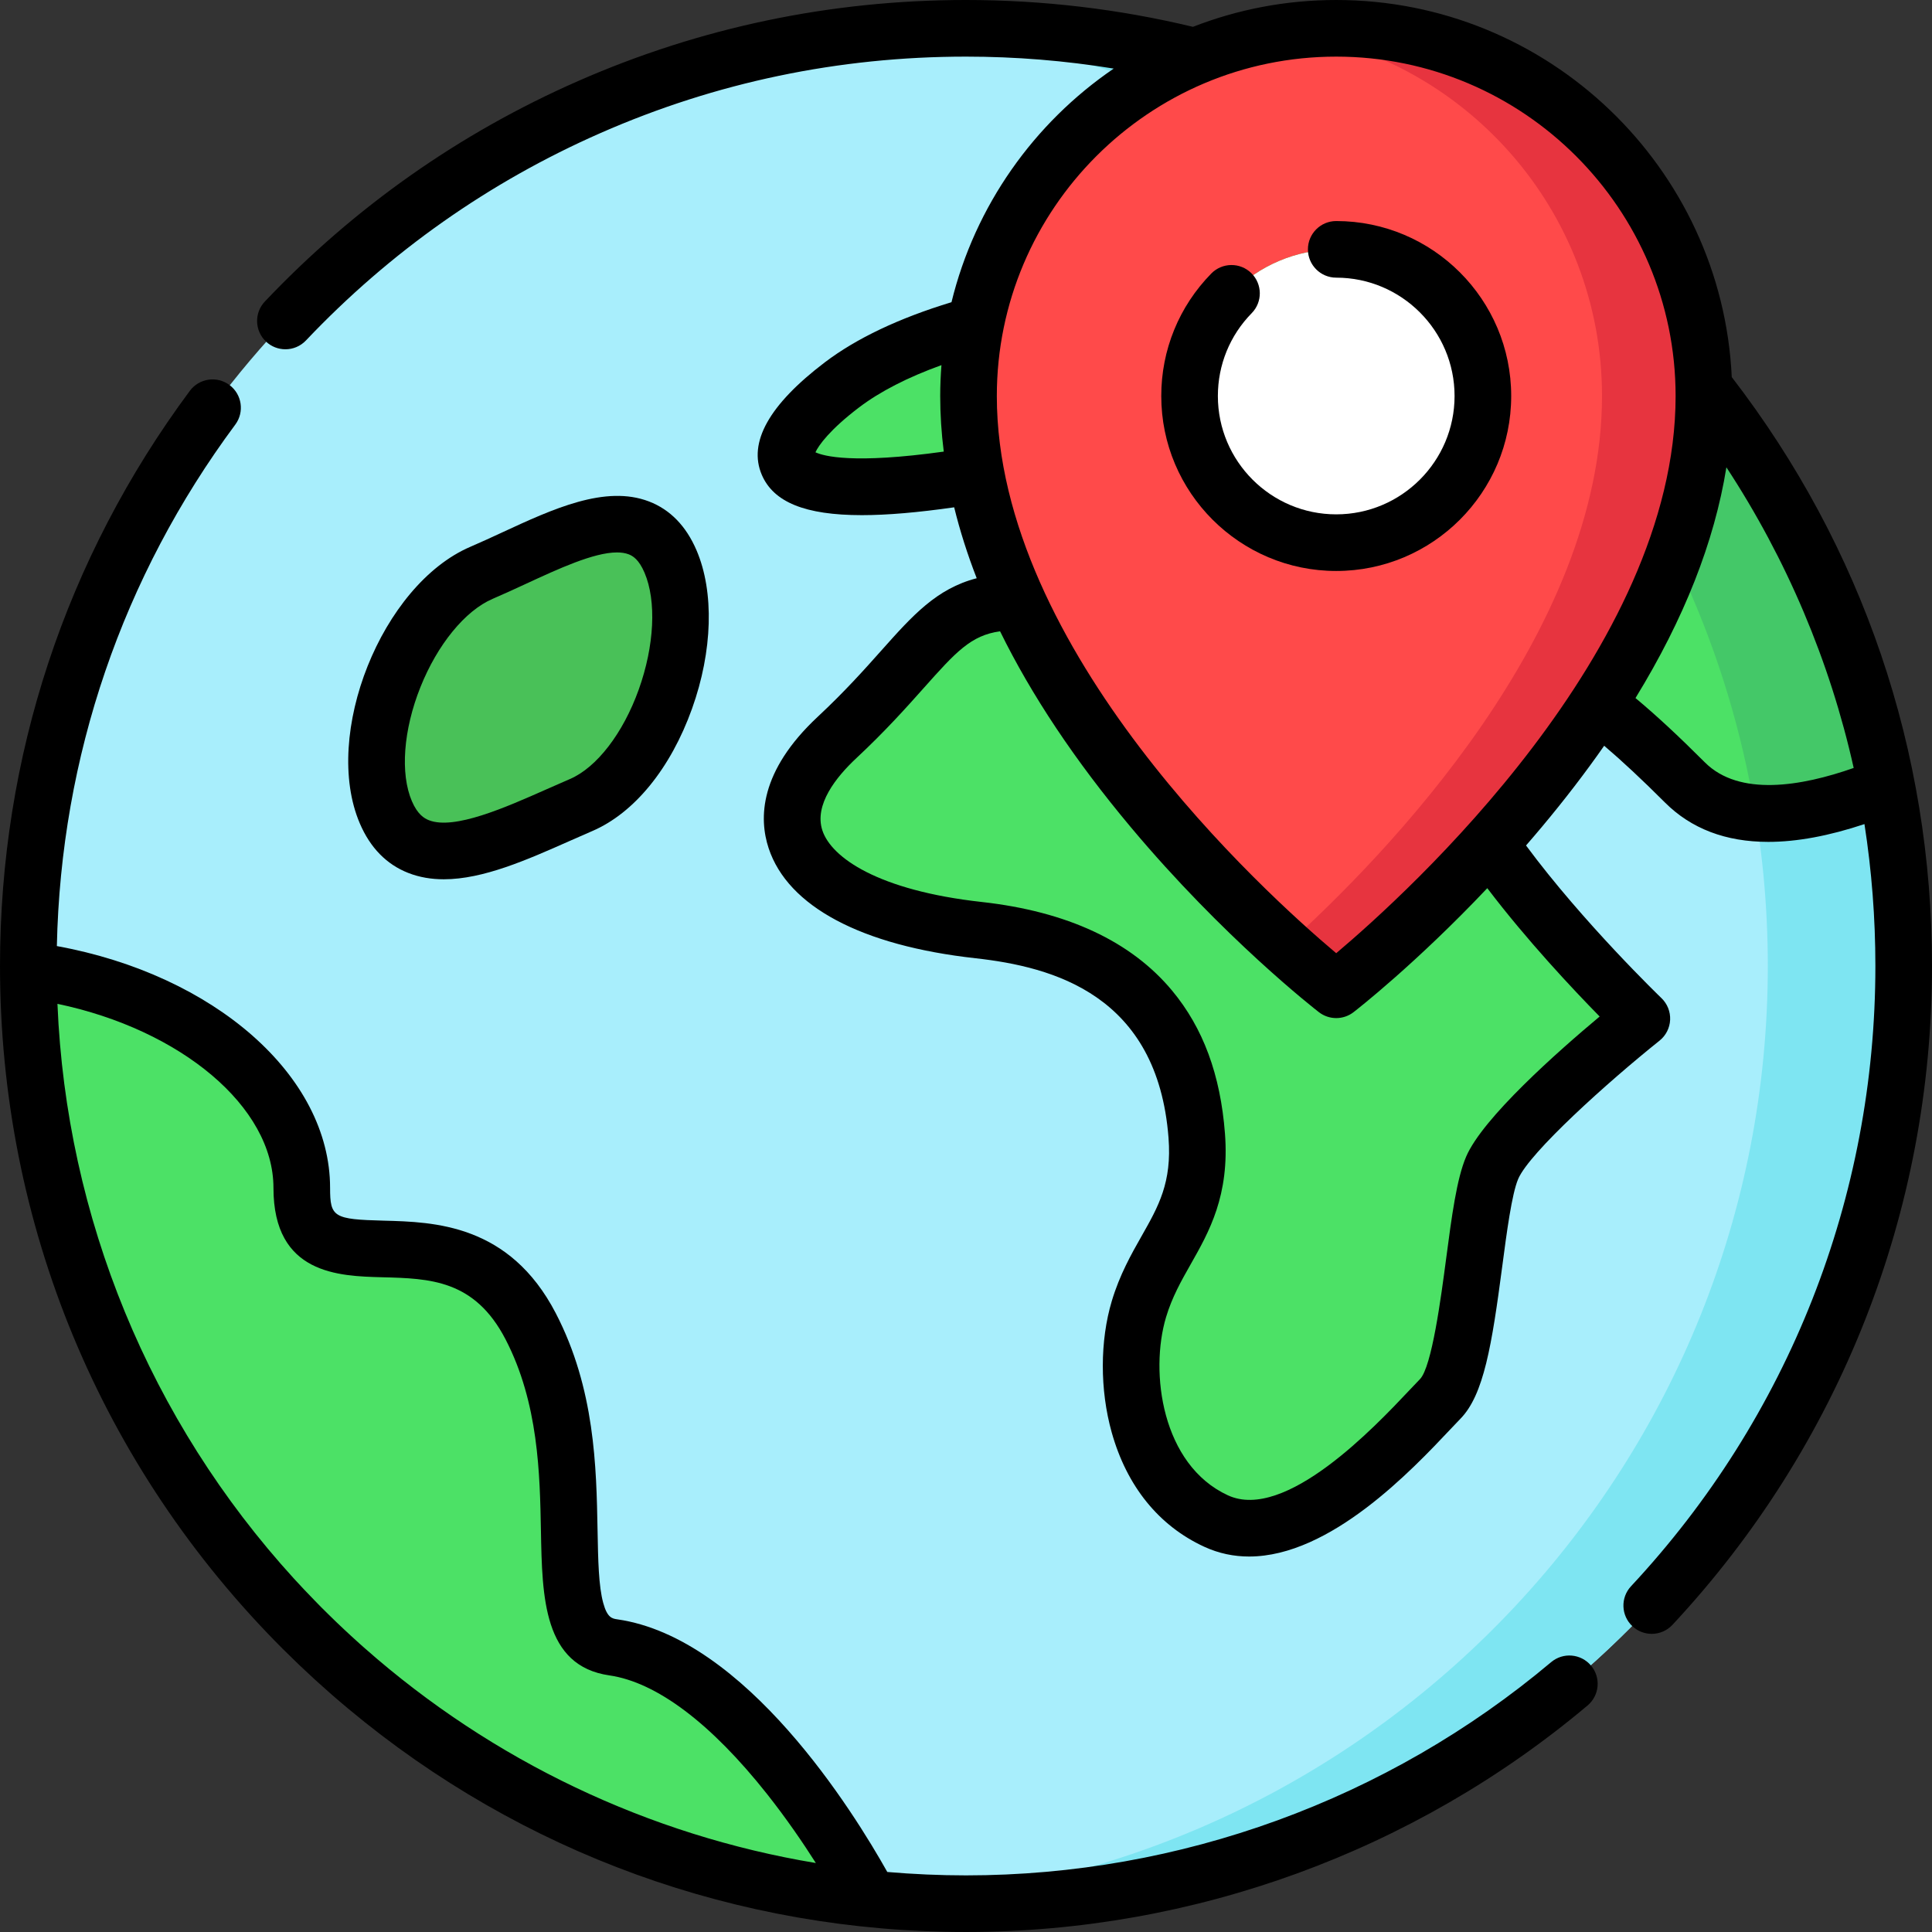
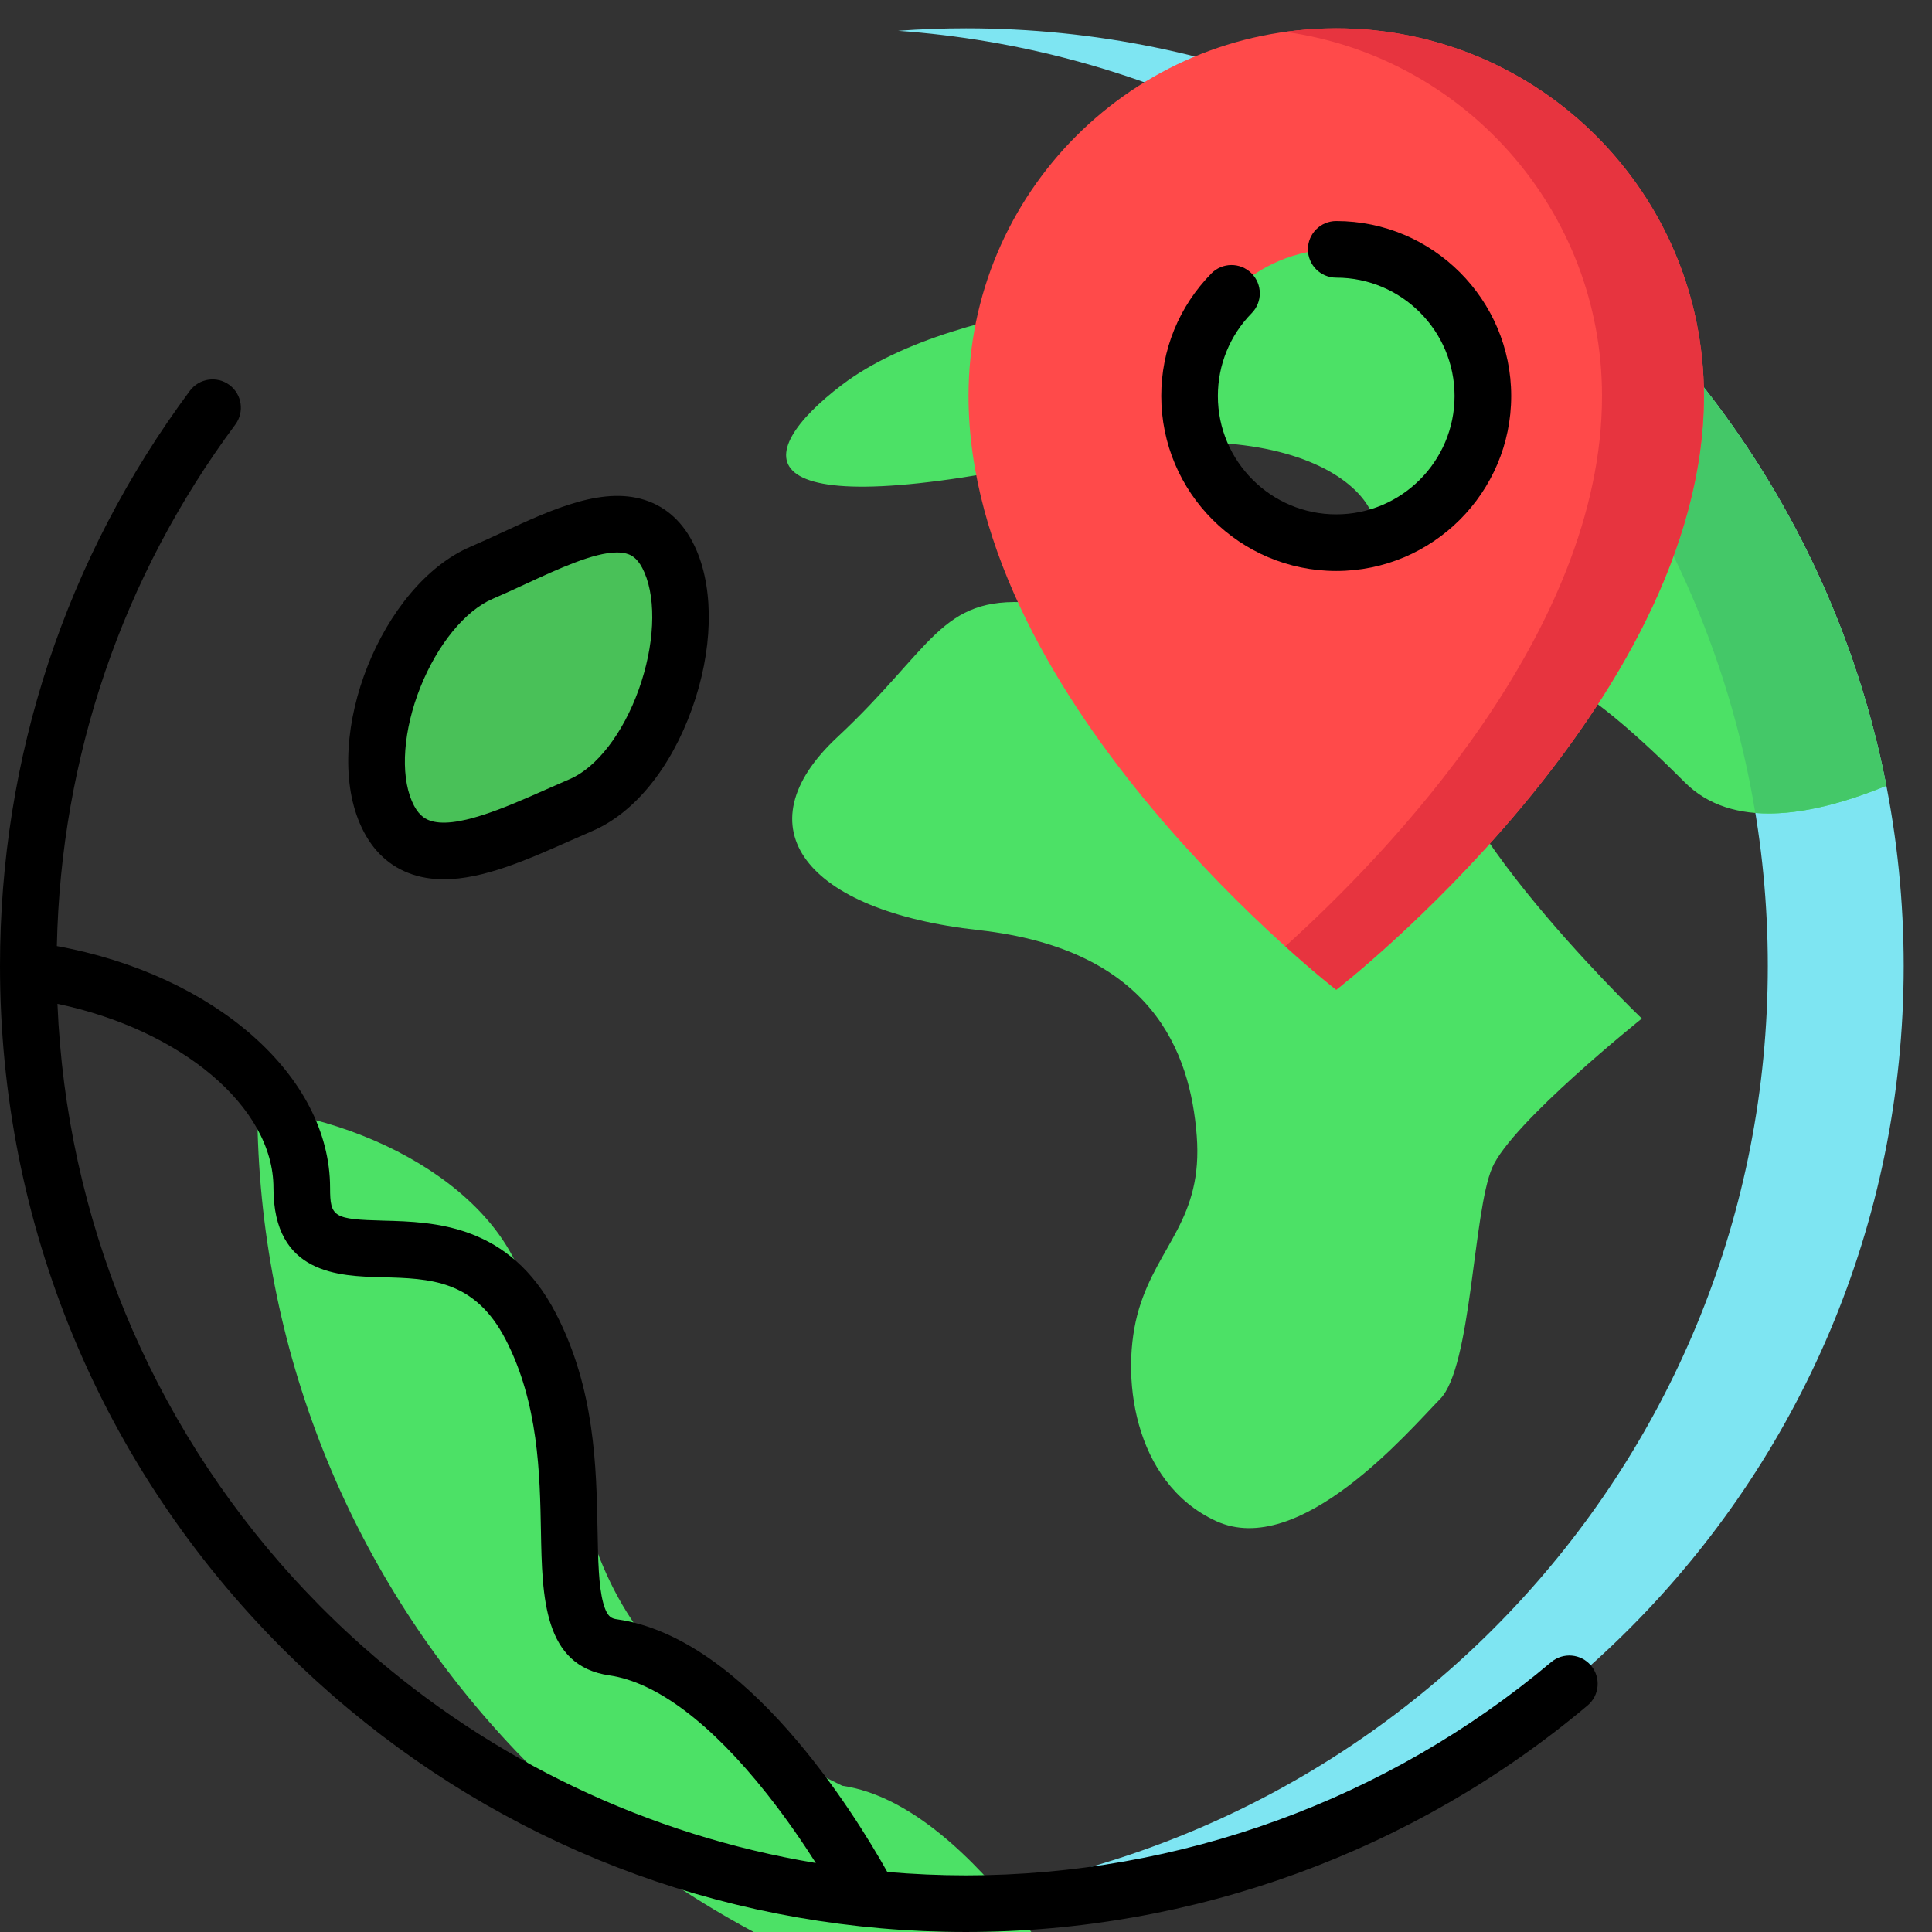
<svg xmlns="http://www.w3.org/2000/svg" version="1.1" id="Capa_1" x="0px" y="0px" viewBox="0 0 512.001 512.001" style="enable-background:new 0 0 512.001 512.001;" xml:space="preserve">
  <rect x="0" y="0" width="512.001" height="512.001" fill="#333333" stroke="none" />
-   <circle style="fill:#A8EEFC;" cx="255.997" cy="256.005" r="248.493" />
  <path style="fill:#7EE5F2;" d="M256.001,7.502c-6.056,0-12.059,0.228-18.005,0.654c128.835,9.227,230.492,116.658,230.492,247.844  S366.831,494.617,237.996,503.844c5.947,0.426,11.95,0.654,18.005,0.654c137.241,0,248.497-111.256,248.497-248.497  S393.243,7.502,256.001,7.502z" />
  <path style="fill:#4CE166;" d="M329.169,18.457c-11.536,7.105-22.274,14.198-27.75,19.066  c-15.32,13.617,21.624,39.488,21.624,39.488s-68.3,0.961-99.939,24.999c-24.272,18.441-27.668,38.428,61.054,19.017  c64.848-14.187,90.861,14.828,76.878,28.445c-13.982,13.617-64.313,11.915-88.143,10.213c-23.829-1.702-25.532,11.915-51.063,35.744  s-8.511,45.957,37.515,51.063c46.026,5.106,56.1,32.34,57.802,54.467c1.701,22.128-10.213,28.936-15.319,45.957  c-5.107,17.021-1.703,45.957,20.425,56.169s51.063-23.829,59.405-32.34c8.342-8.51,8.679-49.361,13.785-61.275  c5.107-11.915,39.662-39.54,39.662-39.54s-65.193-62.585-51.576-83.01c13.617-20.425,32.34-10.213,62.978,20.425  c12.432,12.432,33.154,9.169,53.391,0.902C482.318,117.95,415.86,45.129,329.169,18.457z" />
  <path style="fill:#44C868;" d="M329.169,18.457c-4.58,2.821-9.029,5.638-13.078,8.316  c77.535,32.545,135.065,103.278,149.085,188.668c10.52,0.857,22.706-2.288,34.721-7.195  C482.318,117.95,415.86,45.129,329.169,18.457z" />
-   <path style="fill:#4CE166;" d="M140.63,351.478c-19.749-38.087-60.658-4.232-60.658-36.677c0-28.691-33.415-52.61-72.454-57.685  c0.565,128.12,98.076,233.347,222.966,246.087c-0.034-0.035-32.016-61.442-67.928-66.631  C140.915,433.446,160.379,389.566,140.63,351.478z" />
+   <path style="fill:#4CE166;" d="M140.63,351.478c0-28.691-33.415-52.61-72.454-57.685  c0.565,128.12,98.076,233.347,222.966,246.087c-0.034-0.035-32.016-61.442-67.928-66.631  C140.915,433.446,160.379,389.566,140.63,351.478z" />
  <path style="fill:#49C158;" d="M102.26,215.282c8.395,19.598,32.123,6.463,51.722-1.933c19.598-8.395,32.105-44.957,23.709-64.555  c-8.395-19.598-30.48-5.392-50.078,3.004C108.016,160.194,93.865,195.685,102.26,215.282z" />
-   <circle style="fill:#FFFFFF;" cx="354.116" cy="104.951" r="38.865" />
  <path style="fill:#FF4A4A;" d="M354.113,7.502c-53.817,0-97.445,43.627-97.445,97.445c0,81.953,97.445,157.358,97.445,157.358  s97.445-75.405,97.445-157.358C451.558,51.13,407.93,7.502,354.113,7.502z M354.113,143.812c-21.464,0-38.865-17.401-38.865-38.865  c0-21.465,17.4-38.865,38.865-38.865c21.464,0,38.865,17.4,38.865,38.865C392.979,126.411,375.579,143.812,354.113,143.812z" />
  <path style="fill:#E7343F;" d="M354.113,7.502c-4.583,0-9.09,0.324-13.504,0.936c47.425,6.576,83.941,47.274,83.941,96.508  c0,62.782-57.185,121.72-83.941,145.859c8.17,7.371,13.504,11.499,13.504,11.499s97.445-75.405,97.445-157.358  C451.558,51.13,407.93,7.502,354.113,7.502z" />
  <path d="M411.068,440.489c-43.307,36.439-98.377,56.507-155.067,56.507c-7.004,0-13.958-0.315-20.857-0.902  c-8.925-15.915-37.515-62.034-71.516-66.947c-1.377-0.199-2.678-0.387-3.756-4.31c-1.241-4.518-1.368-11.398-1.515-19.364  c-0.308-16.681-0.691-37.441-11.066-57.448c-12.276-23.675-32.323-24.194-45.587-24.538c-13.297-0.344-14.228-0.913-14.228-8.686  c0-29.728-30.695-56.481-72.408-64.082c1.068-50.198,17.36-97.877,47.287-138.2c2.47-3.327,1.774-8.025-1.553-10.495  c-3.327-2.469-8.026-1.775-10.495,1.553C17.396,147.917,0.002,200.624,0.002,256.001c0,68.38,26.629,132.667,74.98,181.019  c1.003,1.003,2.024,1.983,3.041,2.967c0.409,0.396,0.812,0.801,1.223,1.194c1.015,0.97,2.046,1.921,3.074,2.872  c0.438,0.405,0.87,0.817,1.311,1.219c1.178,1.075,2.371,2.131,3.566,3.182c0.27,0.237,0.536,0.478,0.806,0.713  c1.382,1.205,2.777,2.391,4.18,3.563c0.054,0.045,0.108,0.091,0.162,0.137c45.887,38.281,103.165,59.133,163.655,59.133  c60.218,0,118.72-21.319,164.728-60.031c3.17-2.668,3.577-7.4,0.91-10.57C418.97,438.228,414.24,437.82,411.068,440.489z   M96.788,436.905c-0.453-0.4-0.907-0.798-1.358-1.202c-0.801-0.716-1.596-1.441-2.389-2.17c-0.618-0.568-1.233-1.14-1.847-1.716  c-0.698-0.655-1.396-1.312-2.088-1.978c-0.678-0.652-1.35-1.313-2.023-1.974c-0.654-0.643-1.31-1.282-1.958-1.933  c-0.586-0.589-1.159-1.187-1.738-1.781c-1.849-1.898-3.677-3.818-5.468-5.782c-38.267-41.949-60.339-95.714-62.691-152.261  c-0.001-0.028-0.002-0.056-0.003-0.083c32.719,6.863,57.244,27.269,57.244,48.775c0,22.938,17.358,23.388,28.844,23.685  c12.578,0.326,24.458,0.634,32.657,16.445l0,0c8.758,16.889,9.105,35.702,9.384,50.818c0.324,17.563,0.659,35.724,18.129,38.247  c12.501,1.807,26.96,12.688,41.814,31.469c5.136,6.493,9.516,12.915,12.911,18.257C171.834,486.343,130.535,466.645,96.788,436.905z  " />
-   <path d="M458.937,99.933C456.312,44.385,410.301,0,354.113,0c-13.386,0-26.193,2.524-37.974,7.112C296.55,2.397,276.333,0,256.001,0  c-35.763,0-70.366,7.233-102.848,21.5C121.78,35.279,93.868,54.928,70.193,79.9c-2.851,3.007-2.724,7.755,0.283,10.606  c1.451,1.375,3.308,2.058,5.161,2.058c1.987,0,3.97-0.785,5.446-2.341c22.293-23.514,48.571-42.013,78.105-54.985  c30.569-13.425,63.143-20.233,96.815-20.233c13.154,0,26.255,1.068,39.147,3.172c-21.14,14.412-36.758,36.343-42.994,61.909  c-13.918,4.23-25.208,9.585-33.589,15.952c-14.752,11.208-20.363,21.237-16.677,29.81c3.089,7.185,11.392,10.673,26.511,10.673  c6.743,0,14.868-0.706,24.463-2.077c1.523,6.202,3.512,12.469,5.973,18.796c-10.642,2.739-17.061,9.94-25.21,19.084  c-4.556,5.113-9.721,10.908-16.914,17.621c-15.509,14.475-15.635,26.95-13.01,34.866c5.12,15.436,24.586,25.783,54.816,29.137  c20.562,2.281,48.234,9.696,51.15,47.586c0.911,11.855-2.64,18.113-7.134,26.038c-2.721,4.796-5.805,10.233-7.891,17.188  c-3.17,10.566-3.185,23.582-0.039,34.816c3.999,14.282,12.474,24.766,24.506,30.32c3.92,1.81,7.917,2.602,11.919,2.602  c21.537-0.001,43.179-22.948,53.331-33.713c1.035-1.098,1.928-2.045,2.655-2.788c6.213-6.338,8.335-19.489,11.094-40.396  c1.188-9.009,2.535-19.221,4.23-23.176c3.008-7.017,23.711-25.649,37.451-36.636c1.688-1.349,2.712-3.362,2.81-5.521  c0.098-2.159-0.74-4.255-2.299-5.752c-0.222-0.213-20.766-20.014-35.889-40.455c1.387-1.596,2.781-3.223,4.174-4.888  c6.056-7.233,11.564-14.414,16.538-21.539c4.718,4.011,10.022,8.961,16.076,15.013c6.974,6.975,16.139,10.463,27.409,10.463  c7.558,0,16.067-1.576,25.491-4.716c1.914,12.324,2.896,24.88,2.896,37.604c0,61.244-22.997,119.619-64.755,164.373  c-2.827,3.03-2.663,7.776,0.367,10.603c1.445,1.349,3.283,2.018,5.116,2.018c2.008,0,4.01-0.801,5.487-2.384  c44.36-47.541,68.79-109.552,68.79-174.609C512.002,198.956,493.652,145.004,458.937,99.933z M216.101,119.862  c0.839-1.834,3.806-6,11.542-11.879c5.575-4.235,12.904-7.99,21.853-11.22c-0.209,2.702-0.329,5.429-0.329,8.183  c0,4.863,0.314,9.776,0.94,14.734C226.096,123.025,218.288,120.884,216.101,119.862z M423.926,269.387  c-11.089,9.273-30.974,26.851-35.378,37.127c-2.509,5.855-3.809,15.711-5.315,27.124c-1.32,10.008-3.777,28.636-6.934,31.855  c-0.783,0.799-1.742,1.817-2.856,2.997c-8.978,9.52-32.82,34.807-48.046,27.782c-17.504-8.079-20.762-32.604-16.383-47.202  c1.6-5.335,4.015-9.59,6.57-14.095c4.83-8.517,10.306-18.168,9.043-34.592c-1.197-15.571-5.774-27.946-13.988-37.835  c-10.878-13.094-27.858-21.005-50.466-23.513c-27.515-3.053-39.856-11.789-42.229-18.948c-2.254-6.797,3.653-14.179,9.005-19.175  c7.697-7.184,13.342-13.518,17.878-18.607c8.46-9.493,12.481-13.95,20.203-15c8.305,16.924,19.853,34.244,34.61,51.868  c24.598,29.379,48.862,48.273,49.883,49.063c1.352,1.045,2.972,1.568,4.591,1.568s3.239-0.523,4.591-1.568  c0.818-0.633,16.563-12.899,35.442-32.861C404.638,249.191,416.818,262.145,423.926,269.387z M354.11,252.61  c-18.945-15.958-89.94-80.269-89.94-147.663c0-49.595,40.348-89.942,89.943-89.942c49.594,0,89.942,40.348,89.942,89.942  C444.055,172.253,373.049,236.639,354.11,252.61z M451.811,202.04c-7.024-7.024-13.003-12.57-18.39-17.048  c12.873-20.982,20.925-41.421,24.092-61.152c15.924,24.282,27.444,51.426,33.734,79.675  C477.313,208.412,460.918,211.146,451.811,202.04z" />
  <path d="M108.176,231.332c3.003,1.18,6.166,1.688,9.446,1.688c10.438,0,22.049-5.148,33.367-10.166c2.011-0.891,4-1.774,5.948-2.608  c11.14-4.772,20.785-16.598,26.461-32.444c5.466-15.258,5.911-30.945,1.191-41.962c-2.76-6.443-7-10.799-12.601-12.948  c-11.582-4.441-25.466,1.985-38.889,8.198c-2.8,1.295-5.695,2.636-8.438,3.811c-23.491,10.064-39.371,49.816-29.295,73.335  C98.12,224.668,102.43,229.075,108.176,231.332z M111.408,182.121c4.519-11.322,11.861-20.299,19.161-23.427  c2.942-1.26,5.937-2.646,8.833-3.986c8.497-3.933,17.946-8.307,24.104-8.307c1.163,0,2.211,0.156,3.11,0.501  c1.081,0.415,2.692,1.368,4.182,4.847c3.217,7.51,2.634,19.387-1.524,30.994c-4.147,11.581-11.138,20.667-18.243,23.711  c-2.005,0.858-4.051,1.766-6.121,2.684c-10.924,4.843-24.52,10.869-31.245,8.229c-1.212-0.476-2.998-1.516-4.506-5.038  C106.025,205.019,106.888,193.445,111.408,182.121z" />
  <path d="M354.113,58.579c-4.144,0-7.502,3.359-7.502,7.502s3.358,7.502,7.502,7.502c17.293,0,31.363,14.069,31.363,31.363  s-14.07,31.363-31.363,31.363c-17.294,0-31.363-14.069-31.363-31.363c0-8.261,3.185-16.059,8.968-21.955  c2.9-2.958,2.855-7.708-0.104-10.609c-2.957-2.9-7.707-2.855-10.609,0.104c-8.55,8.72-13.258,20.247-13.258,32.461  c0,25.568,20.801,46.368,46.368,46.368c25.568,0,46.368-20.8,46.368-46.368S379.681,58.579,354.113,58.579z" />
  <g>
</g>
  <g>
</g>
  <g>
</g>
  <g>
</g>
  <g>
</g>
  <g>
</g>
  <g>
</g>
  <g>
</g>
  <g>
</g>
  <g>
</g>
  <g>
</g>
  <g>
</g>
  <g>
</g>
  <g>
</g>
  <g>
</g>
</svg>